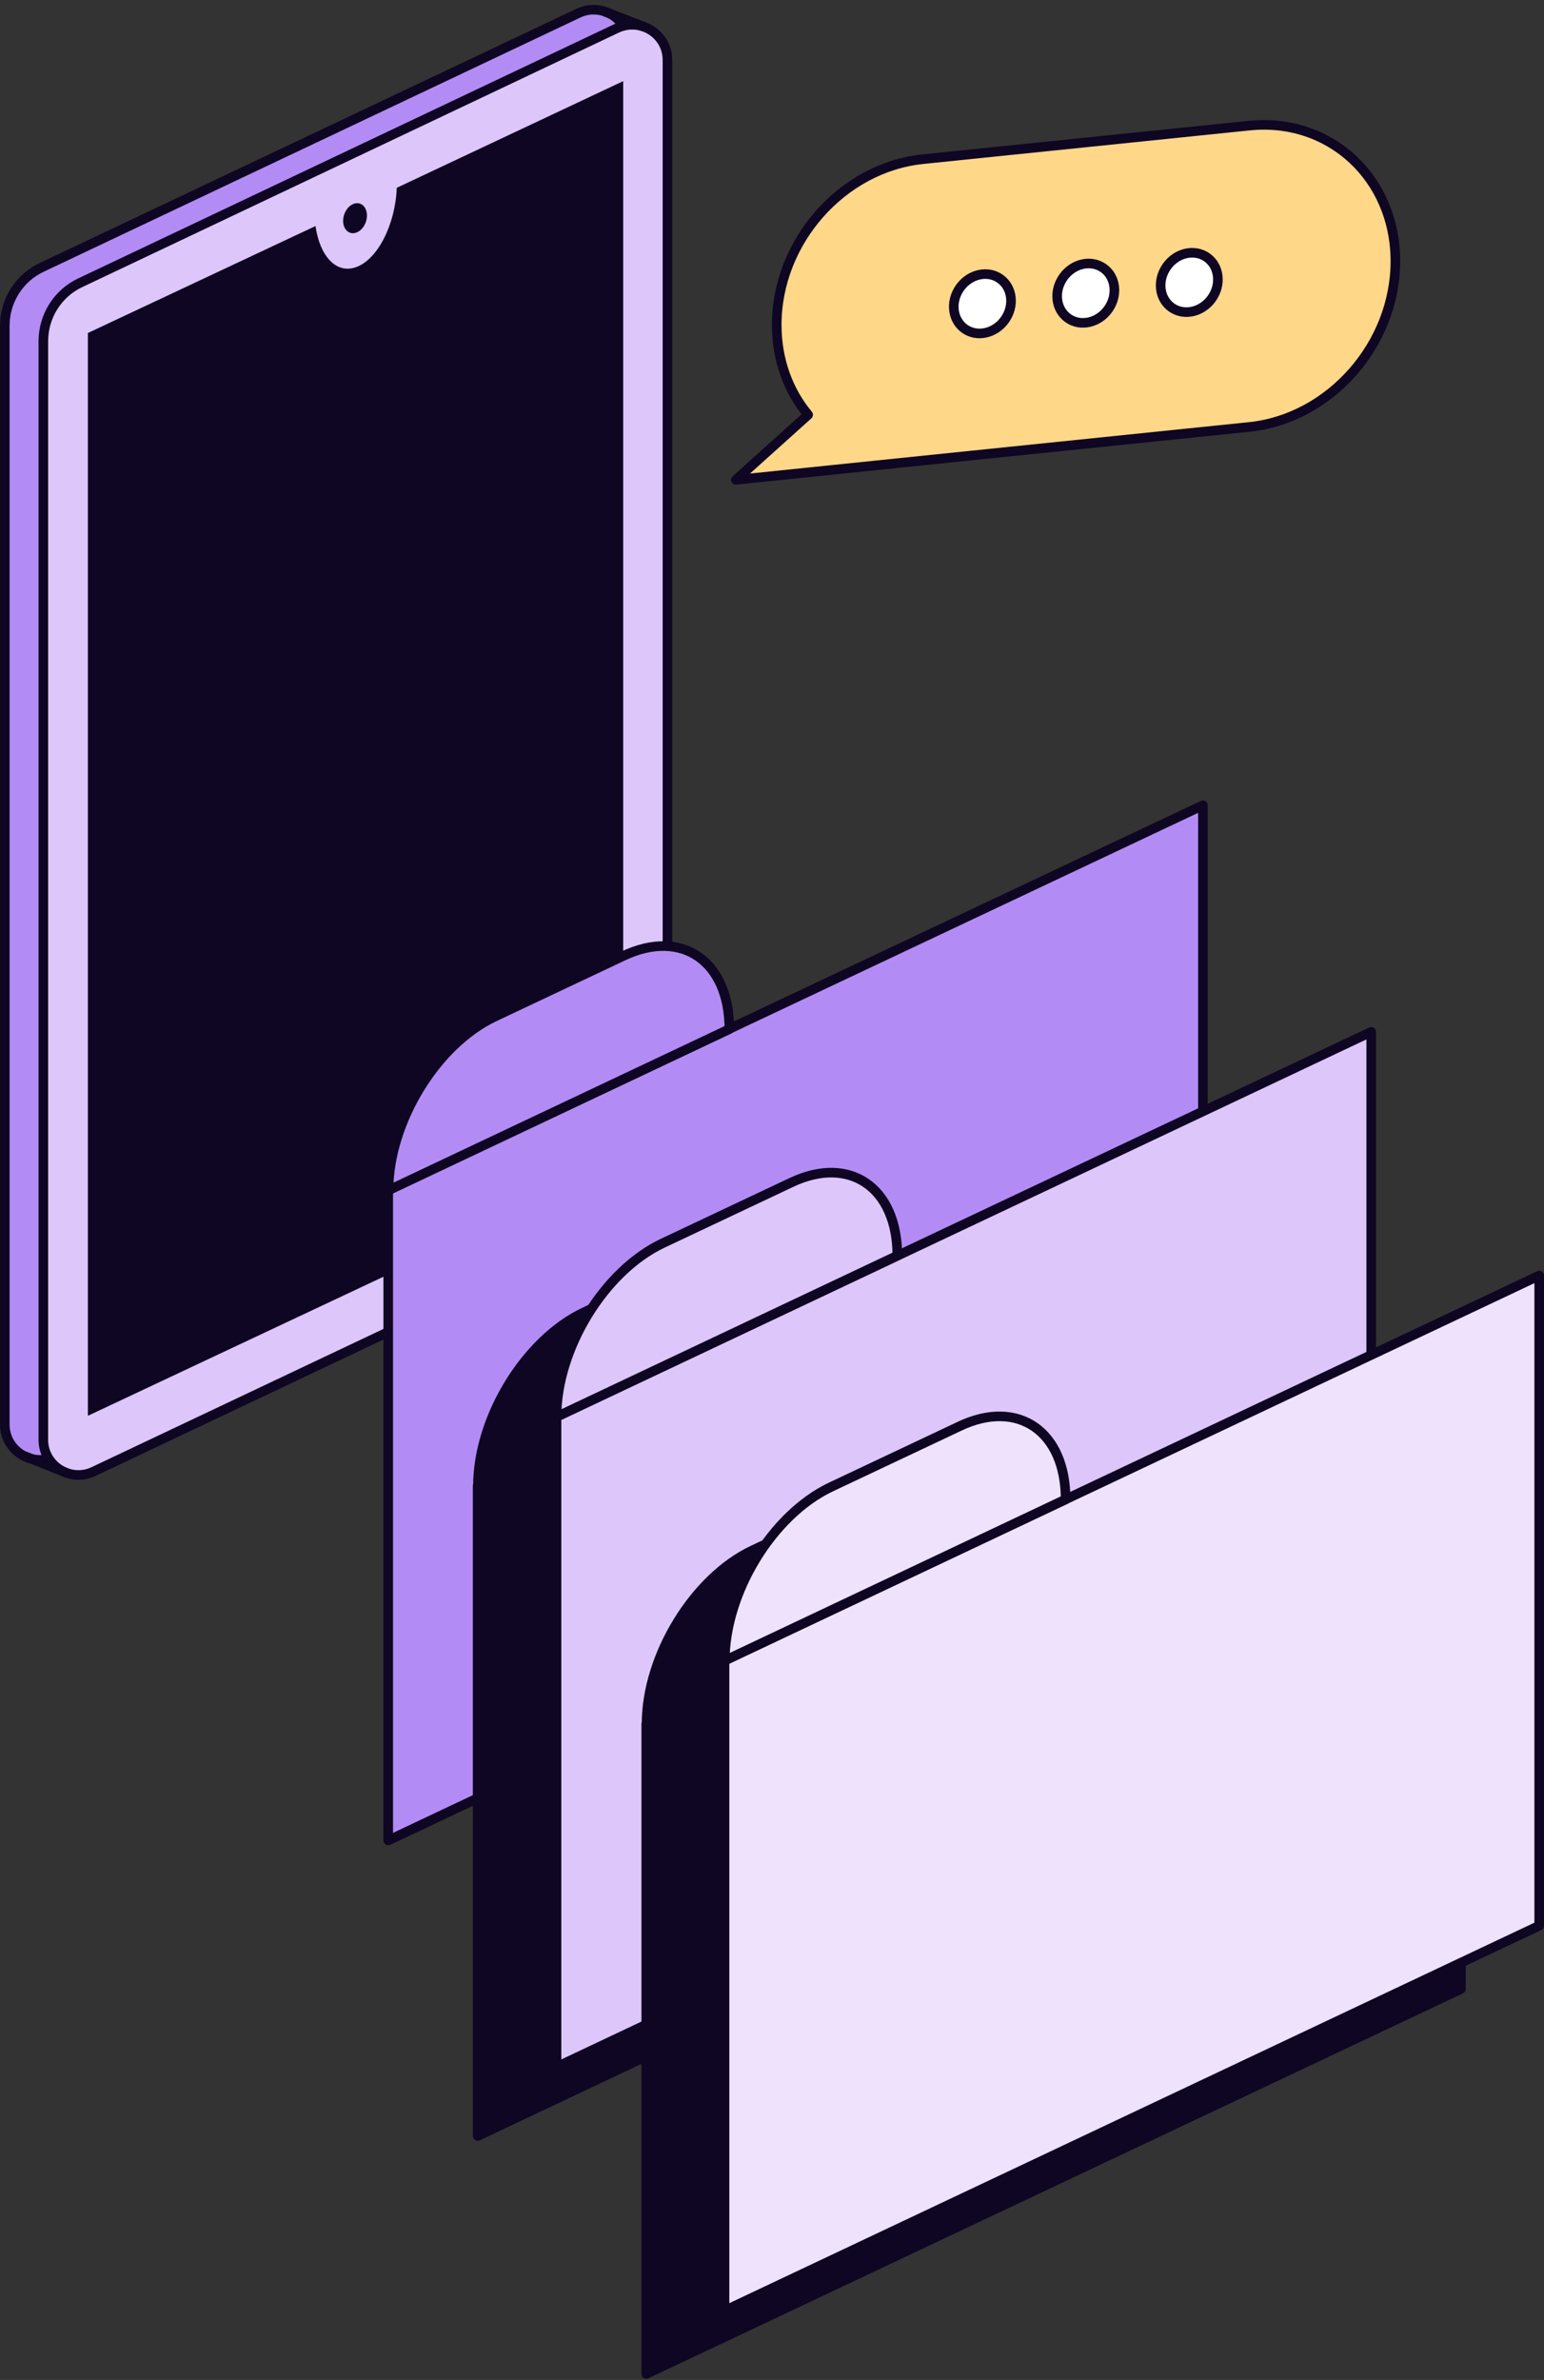
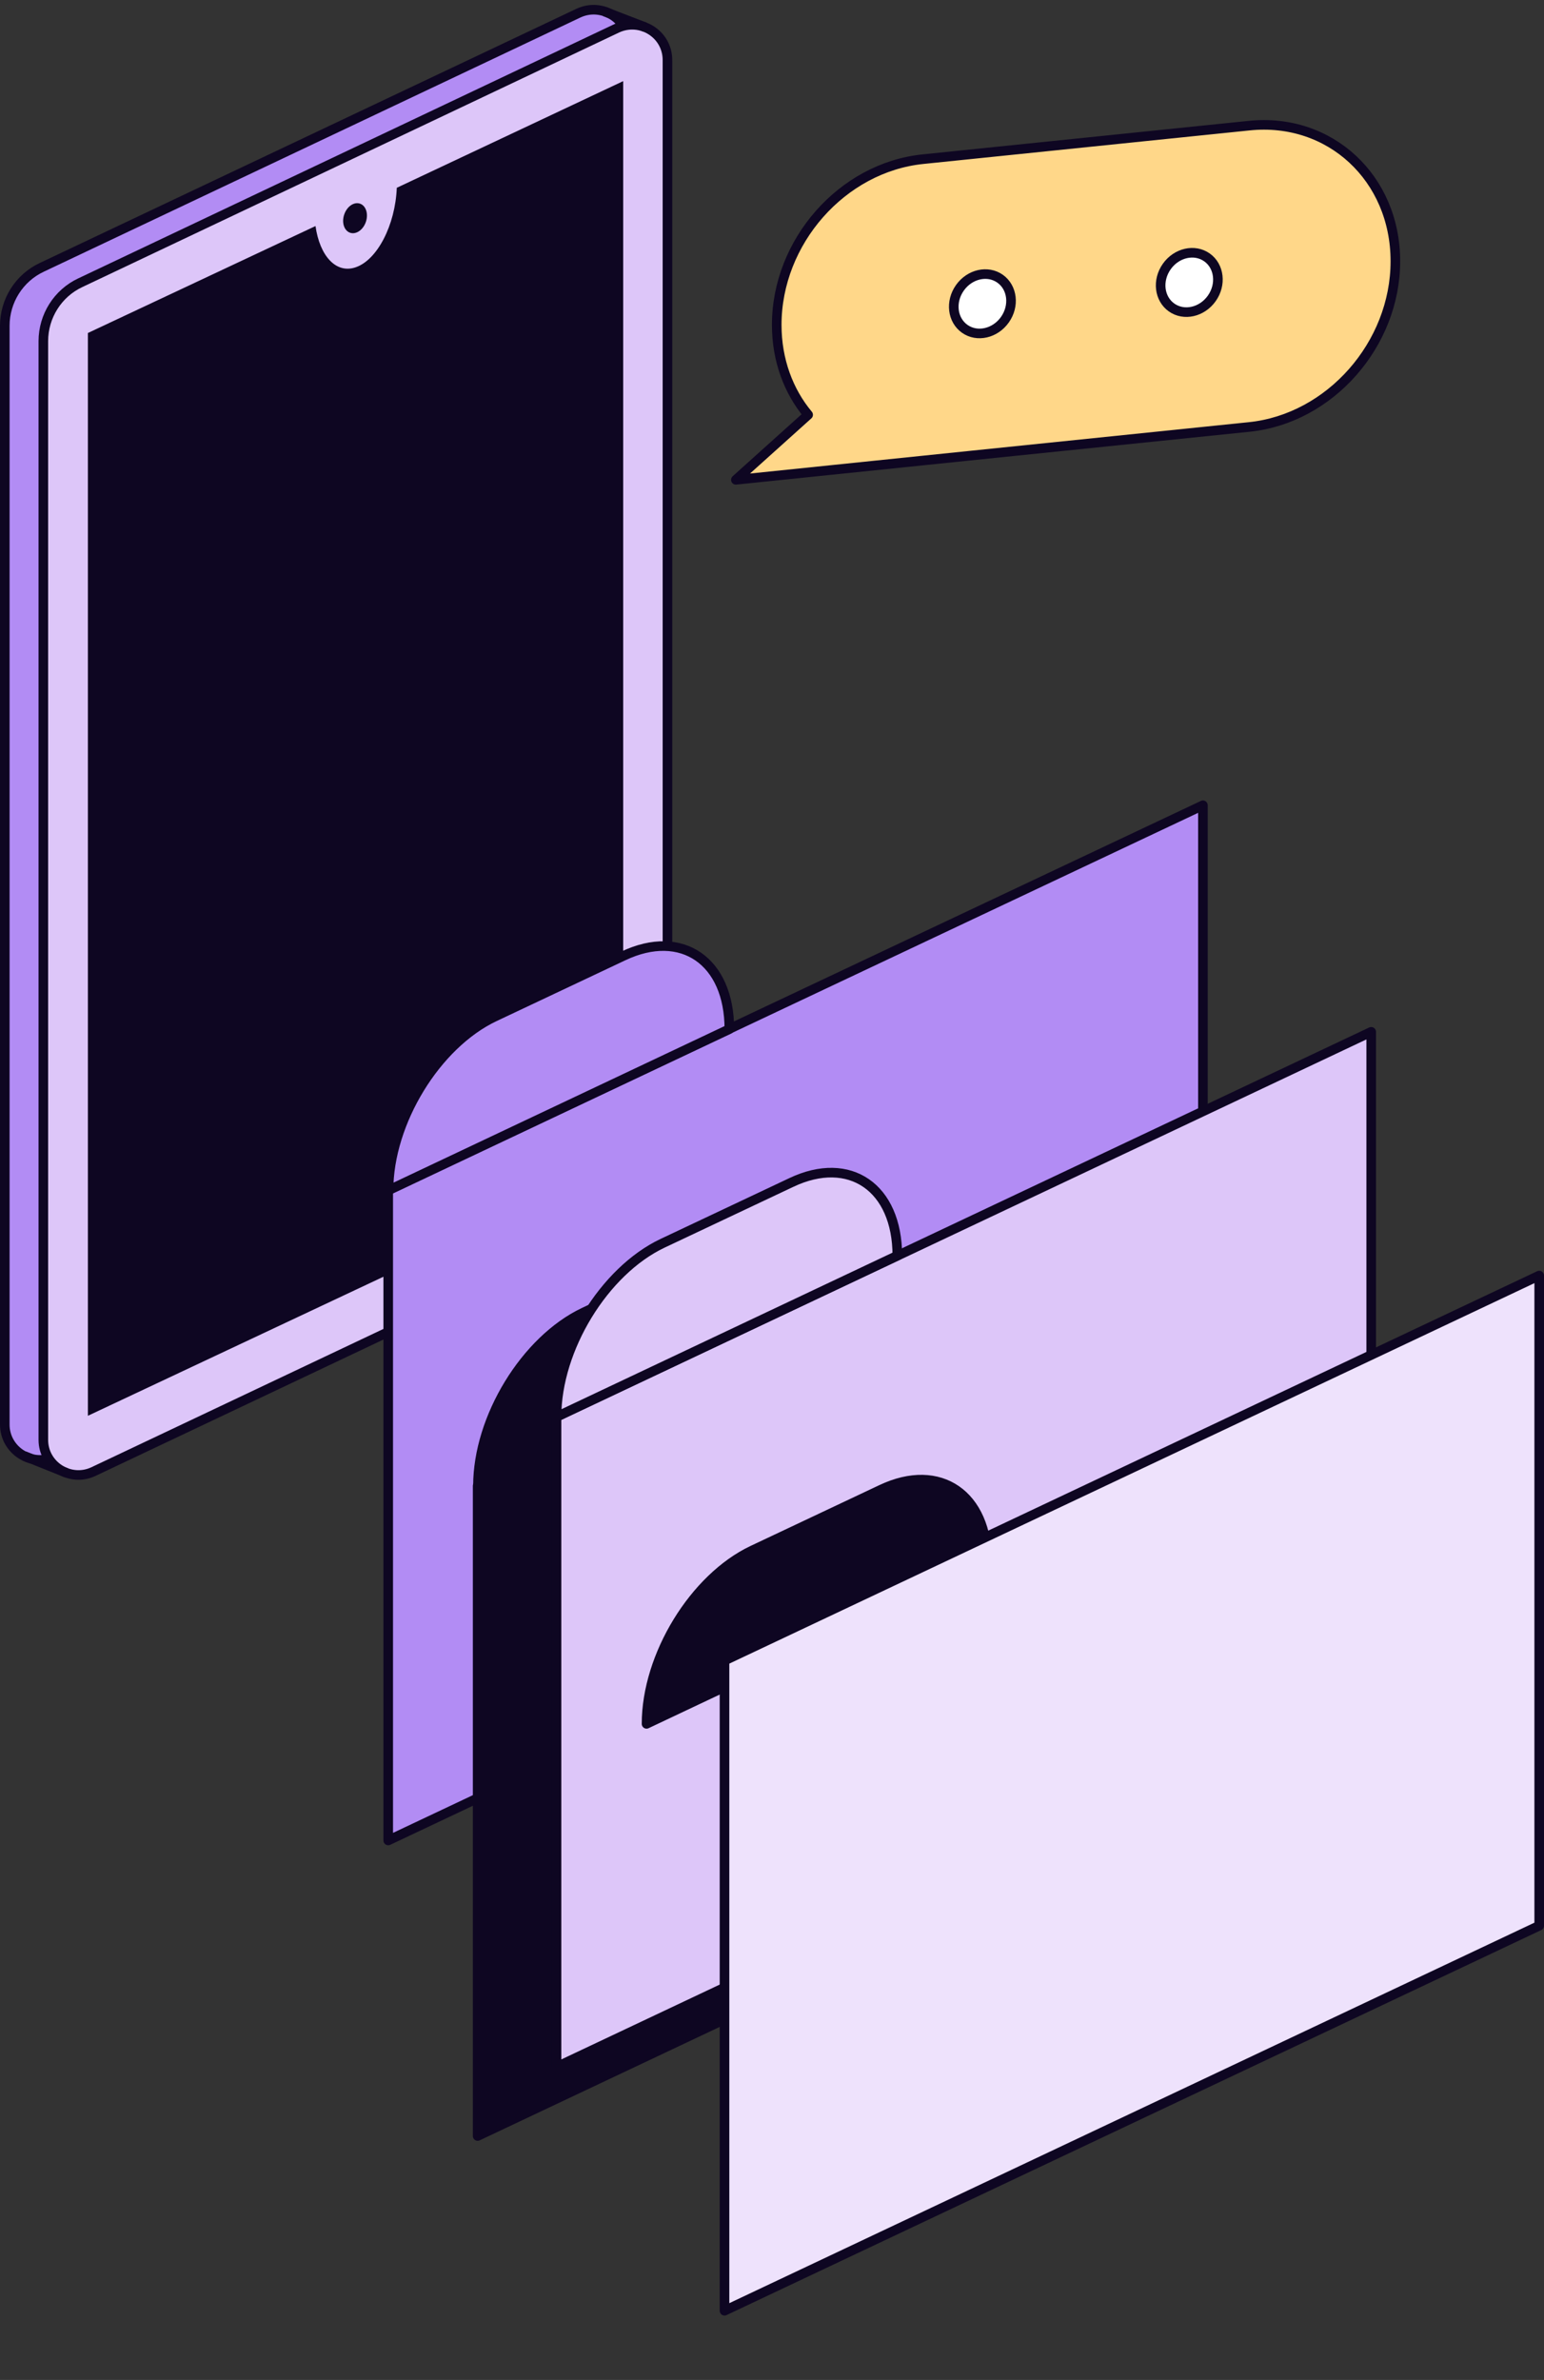
<svg xmlns="http://www.w3.org/2000/svg" width="161" height="248" viewBox="0 0 161 248" fill="none">
  <rect x="0" y="0" width="161" height="248" fill="#333333" stroke="none" />
  <path d="M5.743 151.768L61.718 125.271C64.073 124.173 65.58 121.787 65.58 119.181V4.688C65.58 1.988 62.785 0.23 60.337 1.36L4.361 27.856C2.007 28.955 0.5 31.341 0.5 33.947V148.44C0.5 151.14 3.325 152.929 5.743 151.768Z" fill="#B28CF4" stroke="#0E0622" stroke-miterlimit="10" stroke-linejoin="round" />
  <path d="M9.761 153.337L65.737 126.841C68.091 125.742 69.598 123.356 69.598 120.751V6.257C69.598 3.557 66.804 1.799 64.355 2.929L8.38 29.457C6.025 30.556 4.519 32.942 4.519 35.548V150.041C4.519 152.71 7.313 154.499 9.761 153.337Z" fill="#DDC6F9" stroke="#0E0622" stroke-miterlimit="10" stroke-linejoin="round" />
  <path d="M2.51 151.705L6.968 153.495" stroke="#0E0622" stroke-miterlimit="10" stroke-linejoin="round" />
  <path d="M67.275 2.835L63.037 1.203" stroke="#0E0622" stroke-miterlimit="10" stroke-linejoin="round" />
  <path d="M41.375 19.569C41.218 23.461 39.335 27.103 37.074 27.857C35.034 28.547 33.338 26.663 32.899 23.555L9.165 34.7V147.53L64.983 121.285V8.455L41.375 19.569Z" fill="#0E0622" />
  <path d="M38.152 23.119C38.435 22.281 38.159 21.431 37.535 21.22C36.91 21.009 36.175 21.517 35.892 22.355C35.608 23.192 35.885 24.043 36.509 24.254C37.133 24.465 37.869 23.957 38.152 23.119Z" fill="#0E0622" />
  <path d="M125.434 151.66L40.482 191.782V124.002L125.434 83.912V151.66Z" fill="#B28CF4" stroke="#0E0622" stroke-miterlimit="10" stroke-linecap="round" stroke-linejoin="round" />
  <path d="M76.052 107.238L40.514 124.034C40.514 116.939 45.474 108.839 51.564 105.951L65.001 99.609C71.091 96.721 76.052 100.143 76.052 107.238Z" fill="#B28CF4" stroke="#0E0622" stroke-miterlimit="10" stroke-linecap="round" stroke-linejoin="round" />
  <path d="M134.758 182.458L49.806 222.579V154.831L134.758 114.71V182.458Z" fill="#0E0622" stroke="#0E0622" stroke-miterlimit="10" stroke-linecap="round" stroke-linejoin="round" />
  <path d="M85.375 138.035L49.837 154.831C49.837 147.736 54.797 139.637 60.888 136.748L74.324 130.407C80.415 127.518 85.375 130.94 85.375 138.035Z" fill="#0E0622" stroke="#0E0622" stroke-miterlimit="10" stroke-linecap="round" stroke-linejoin="round" />
  <path d="M142.982 175.269L58.03 215.39V147.642L142.982 107.521V175.269Z" fill="#DDC6F9" stroke="#0E0622" stroke-miterlimit="10" stroke-linecap="round" stroke-linejoin="round" />
  <path d="M93.568 130.846L58.03 147.642C58.03 140.547 62.99 132.448 69.081 129.559L82.517 123.218C88.608 120.33 93.568 123.751 93.568 130.846Z" fill="#DDC6F9" stroke="#0E0622" stroke-miterlimit="10" stroke-linecap="round" stroke-linejoin="round" />
-   <path d="M152.339 207.259L67.387 247.38V179.632L152.339 139.511V207.259Z" fill="#0E0622" stroke="#0E0622" stroke-miterlimit="10" stroke-linecap="round" stroke-linejoin="round" />
  <path d="M102.956 162.836L67.418 179.632C67.418 172.537 72.378 164.438 78.469 161.549L91.905 155.208C97.996 152.32 102.956 155.741 102.956 162.836Z" fill="#0E0622" stroke="#0E0622" stroke-miterlimit="10" stroke-linecap="round" stroke-linejoin="round" />
  <path d="M160.5 200.666L75.548 240.788V173.04L160.5 132.918V200.666Z" fill="#EEE2FC" stroke="#0E0622" stroke-miterlimit="10" stroke-linecap="round" stroke-linejoin="round" />
-   <path d="M111.117 156.244L75.579 173.04C75.579 165.945 80.539 157.845 86.63 154.957L100.066 148.615C106.157 145.727 111.117 149.149 111.117 156.244Z" fill="#EEE2FC" stroke="#0E0622" stroke-miterlimit="10" stroke-linecap="round" stroke-linejoin="round" />
  <path d="M84.27 43.224C82.219 40.772 80.993 37.515 80.993 33.857C80.993 25.192 87.808 17.453 96.231 16.588L130.264 13.091C138.687 12.226 145.502 18.559 145.502 27.223C145.502 35.887 138.687 43.626 130.264 44.491L101.116 47.486L96.231 47.989L76.731 49.999L84.27 43.224Z" fill="#FFD789" stroke="#0E0622" stroke-miterlimit="10" stroke-linecap="round" stroke-linejoin="round" />
  <path d="M126.359 31.091C127.378 29.65 127.153 27.738 125.857 26.822C124.56 25.905 122.683 26.331 121.664 27.773C120.645 29.214 120.87 31.126 122.167 32.042C123.463 32.958 125.34 32.533 126.359 31.091Z" fill="white" stroke="#0E0622" stroke-miterlimit="10" stroke-linecap="round" stroke-linejoin="round" />
-   <path d="M115.567 32.21C116.586 30.768 116.361 28.857 115.065 27.941C113.768 27.024 111.891 27.45 110.872 28.891C109.853 30.333 110.078 32.244 111.375 33.161C112.671 34.077 114.548 33.651 115.567 32.21Z" fill="white" stroke="#0E0622" stroke-miterlimit="10" stroke-linecap="round" stroke-linejoin="round" />
  <path d="M104.787 33.312C105.806 31.871 105.581 29.959 104.284 29.043C102.988 28.127 101.111 28.552 100.092 29.994C99.073 31.435 99.298 33.347 100.595 34.263C101.891 35.18 103.768 34.754 104.787 33.312Z" fill="white" stroke="#0E0622" stroke-miterlimit="10" stroke-linecap="round" stroke-linejoin="round" />
</svg>